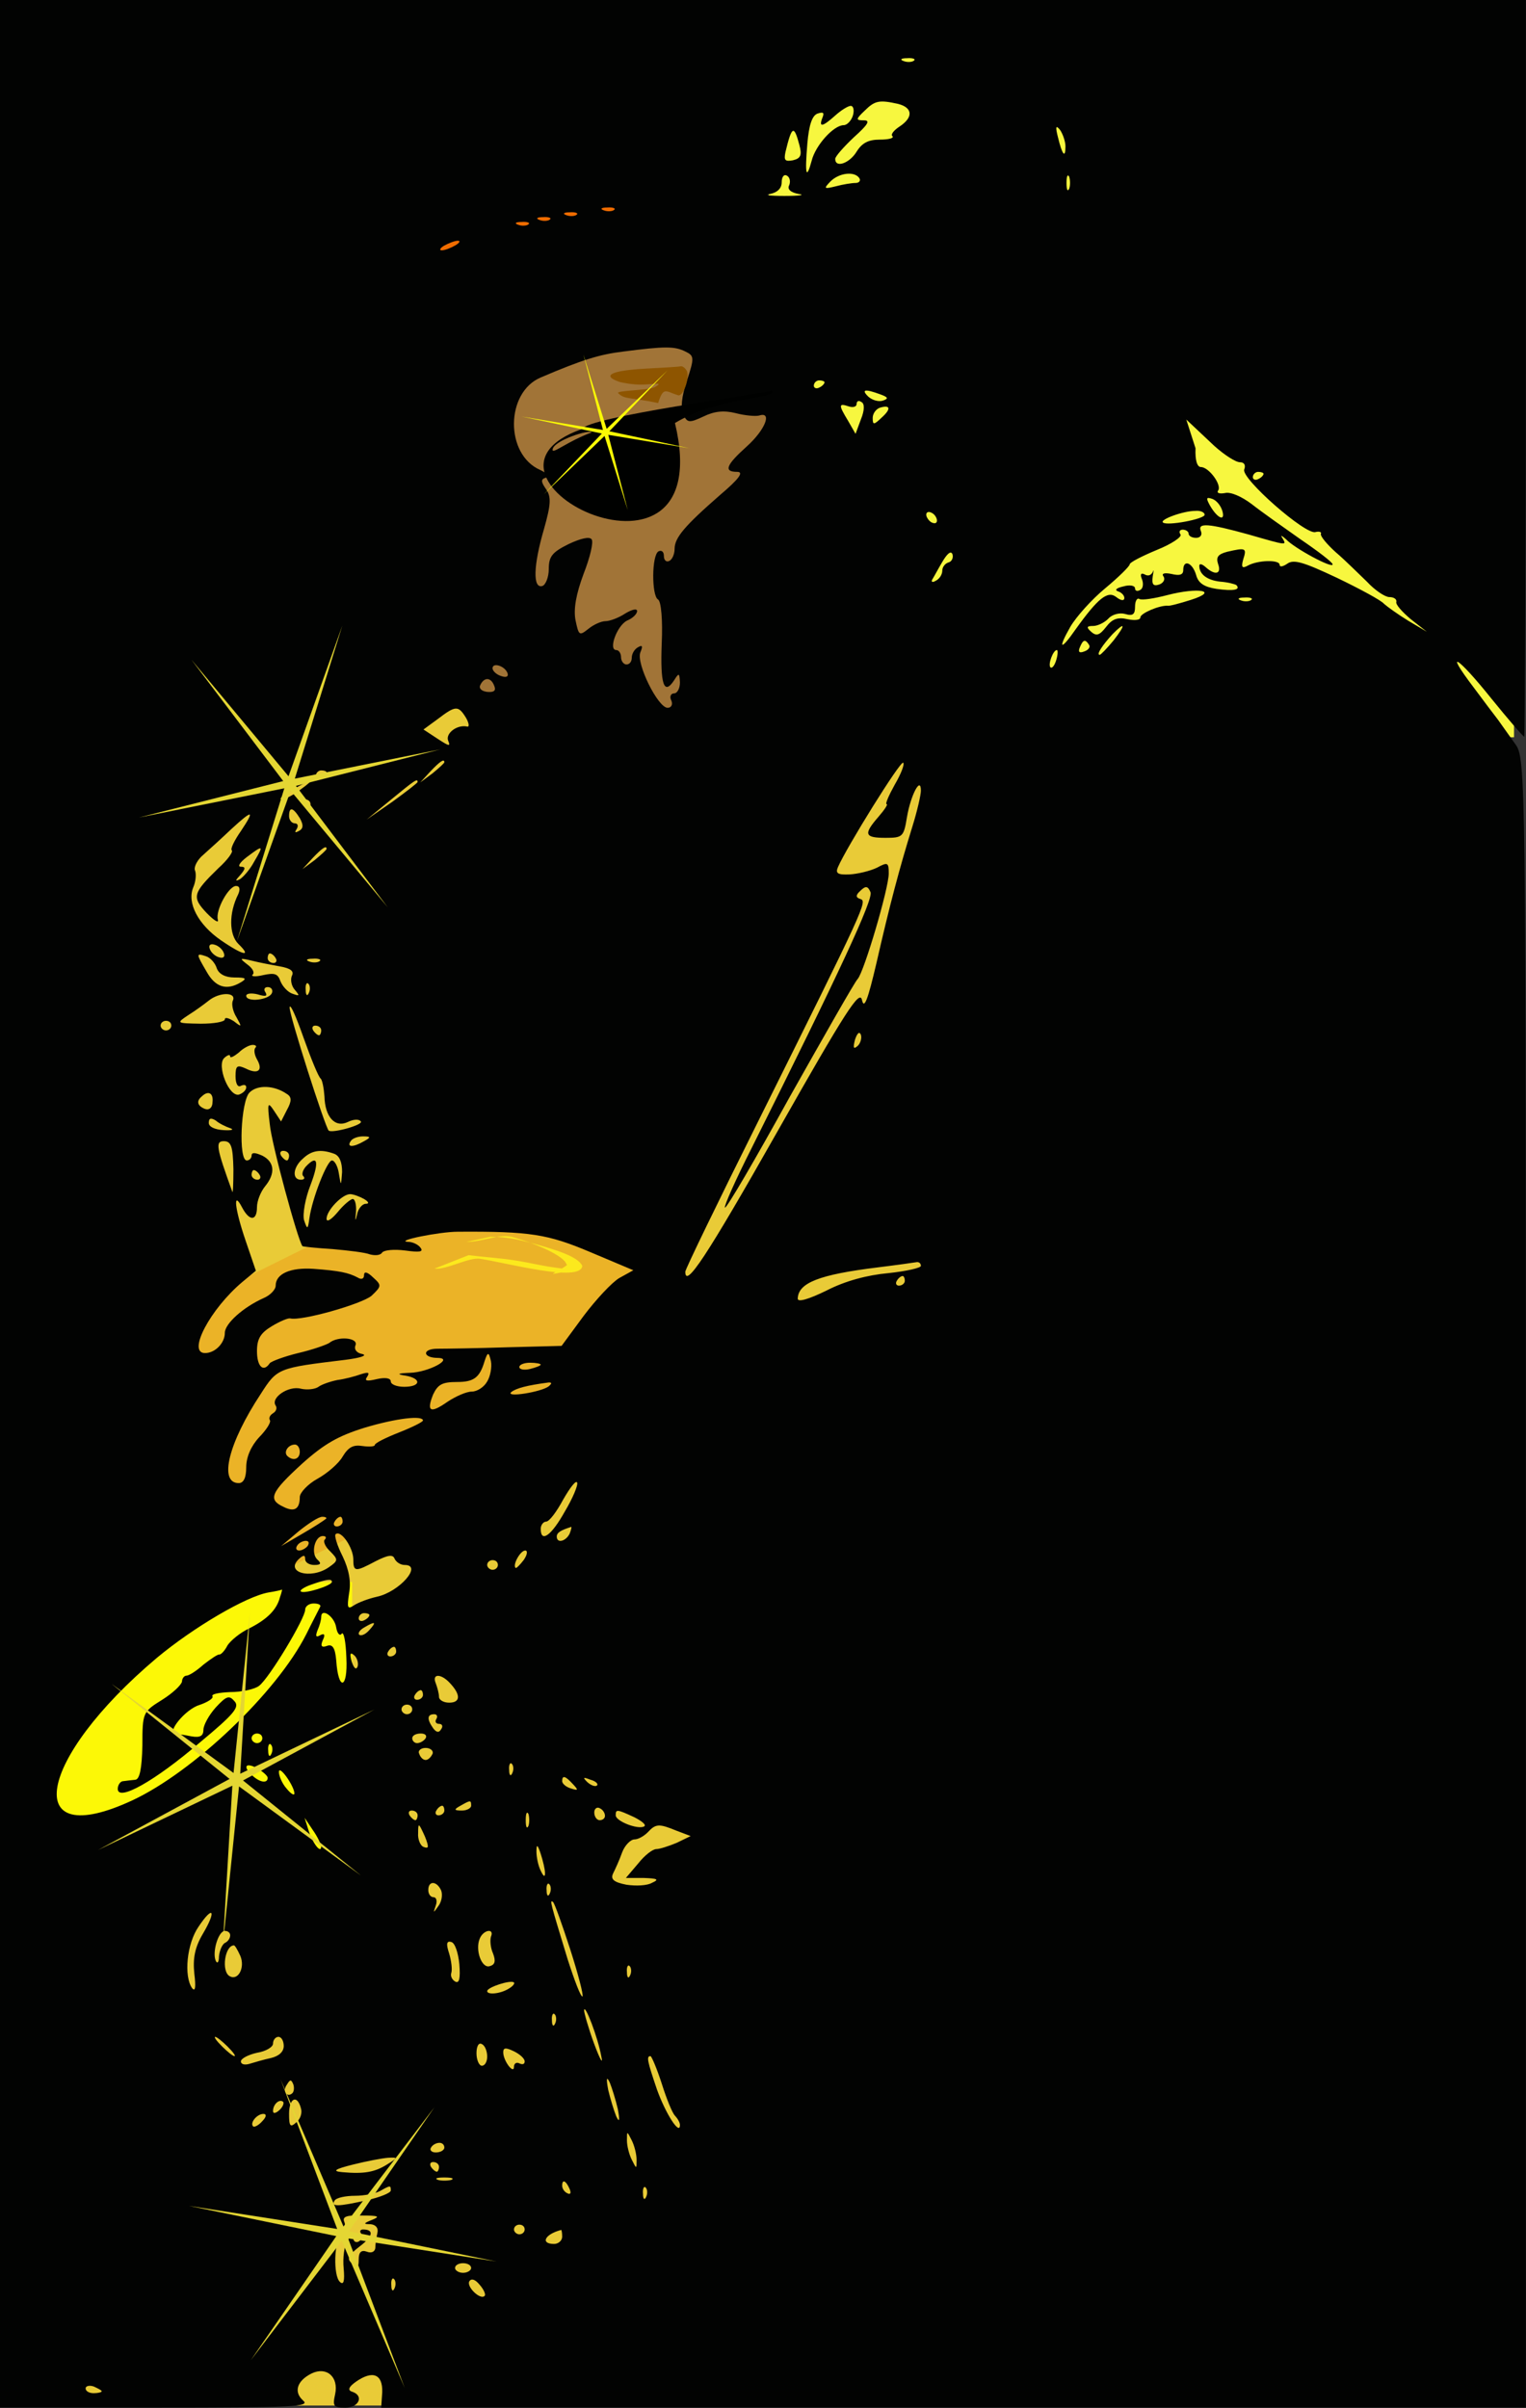
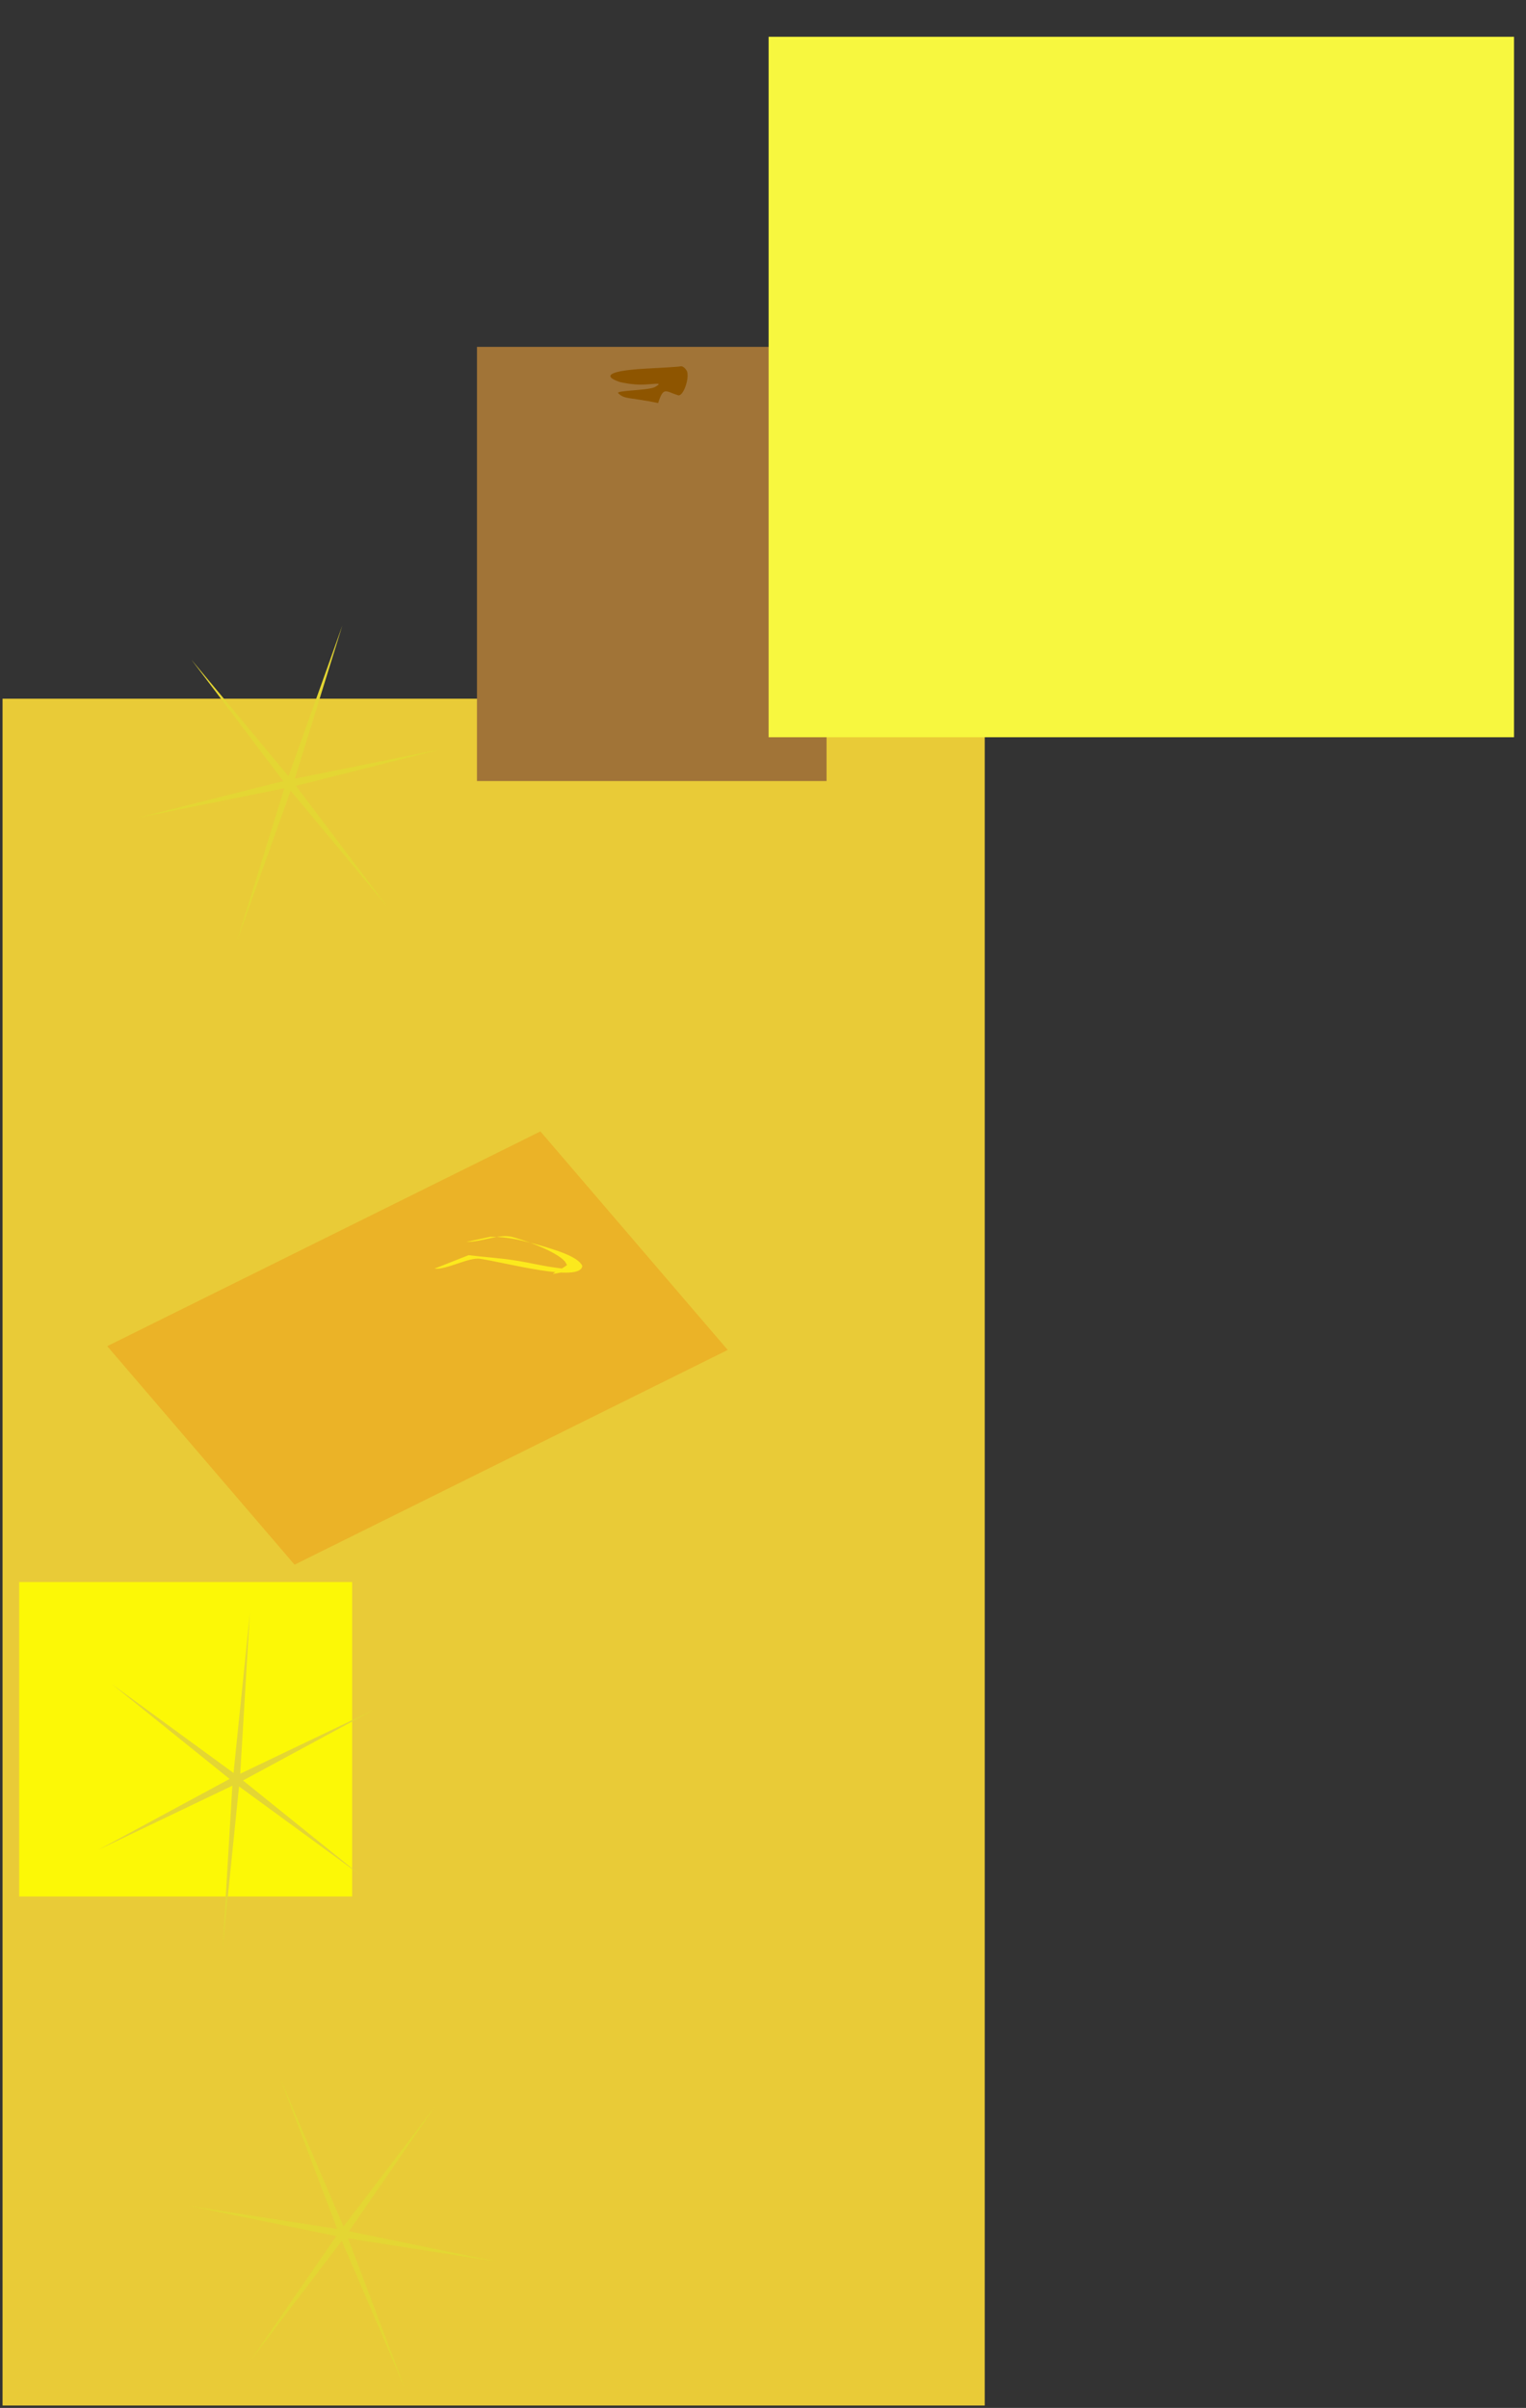
<svg xmlns="http://www.w3.org/2000/svg" xmlns:ns1="http://sodipodi.sourceforge.net/DTD/sodipodi-0.dtd" xmlns:ns2="http://www.inkscape.org/namespaces/inkscape" id="svg1717" ns1:docname="emeza_Jazz.svg" ns2:export-ydpi="72.000000" ns2:export-filename="/art/jazz.png" viewBox="0 0 626.82 988.83" ns1:version="0.32" ns2:export-xdpi="72.000000" version="1.0" ns2:output_extension="org.inkscape.output.svg.inkscape" ns2:version="0.46" ns1:docbase="/art">
  <rect x="0" y="0" width="626.82" height="988.83" fill="#333333" stroke="none" />
  <ns1:namedview id="base" bordercolor="#666666" ns2:pageshadow="2" ns2:window-width="817" pagecolor="#ffffff" ns2:zoom="0.51177212" ns2:window-x="115" showgrid="false" borderopacity="1.0" ns2:current-layer="layer1" ns2:cx="346.25993" ns2:cy="547.63506" ns2:window-y="49" ns2:window-height="763" ns2:pageopacity="0.0" />
  <g id="layer1" ns2:label="Layer 1" ns2:groupmode="layer" transform="matrix(1.816 0 0 1.605 -456.24 -183.64)">
    <rect id="rect1732" style="fill:#e9cb37" height="436.71" width="222.16" y="293.19" x="251.81" />
    <rect id="rect1729" style="fill:#a17437" height="111.09" width="79.073" y="203.17" x="359.12" />
    <rect id="rect1730" style="fill:#ebb327" transform="matrix(.872 -.489 .604 .797 0 0)" height="70.15" width="112.36" y="540.05" x="-58.144" />
    <rect id="rect1731" style="fill:#fcf806" height="80.446" width="75.308" y="519.21" x="255.57" />
    <rect id="rect1751" style="fill-rule:evenodd;fill:#f7f73f" height="179.22" width="168.6" y="123.83" x="425.09" />
-     <rect id="rect2396" style="stroke-linejoin:round;fill-rule:evenodd;stroke:#b45d00;stroke-width:.236;fill:#f06c00" height="65.123" width="101.67" y="132.94" x="311.43" />
-     <path id="path5" d="m251.22 422.43v308.02h35.25c31.61 0 35-0.25 33.3-1.85-2.18-2.22-1.33-5.05 1.94-6.9 3.39-1.85 6.17 0.87 5.33 5.3-0.61 3.08-0.37 3.45 2.3 3.45 3.15 0 4.24-3.08 1.57-4.07-1.09-0.36-0.85-1.23 0.85-2.58 3.75-2.96 6.06-1.97 5.93 2.71l-0.24 3.94h129.46 129.47v-211.06c0-208.22 0-210.93-2.43-214.63-1.33-2.09-3.02-4.8-3.87-6.16-0.85-1.23-3.39-5.05-5.57-8.37-6.78-10.11-3.51-7.77 3.99 2.83 3.88 5.42 7.27 9.86 7.51 9.86 0.12 0 0.37-42.39 0.37-94.26v-94.25h-172.58-172.58v308.02zm206.73-292.5c-0.36 0.37-1.45 0.49-2.3 0.12-0.97-0.37-0.6-0.74 0.73-0.74 1.33-0.12 2.06 0.25 1.57 0.62zm-3.51 11.09c3.27 0.98 3.39 3.45 0.24 5.79-1.33 0.99-2.06 2.09-1.57 2.46 0.36 0.5-0.85 0.87-2.91 0.87-2.54 0-3.99 0.86-5.21 3.08-1.57 2.95-4.84 4.31-4.84 1.85 0-0.62 1.94-3.09 4.24-5.55 3.15-3.2 3.75-4.31 2.3-4.31-1.94 0-1.94-0.25 0.12-2.47 2.3-2.58 3.27-2.83 7.63-1.72zm-10.29 2.96c-0.37 1.35-1.34 2.46-2.06 2.46-2.3 0-6.42 5.18-7.27 9.12-1.21 5.05-1.57 3.57-0.97-4.44 0.37-4.8 1.09-7.14 2.3-7.64 1.34-0.49 1.58-0.24 1.09 1.11-0.84 2.47 0 2.34 2.91-0.61 1.33-1.36 2.91-2.47 3.51-2.47 0.61 0 0.85 1.11 0.49 2.47zm48.08 7.88c0 3.21-0.73 2.22-1.7-2.34-0.61-2.71-0.48-3.2 0.48-1.85 0.61 0.99 1.22 2.96 1.22 4.19zm-60.19-0.37c0.6 2.59 0.36 3.45-1.46 3.94-1.81 0.37-2.06 0-1.69-2.09 1.45-6.78 1.93-7.02 3.15-1.85zm-2.31 10.35c-0.48 0.99 0.37 1.85 2.18 2.22 1.58 0.25 0.13 0.49-3.27 0.49-3.26 0-4.84-0.24-3.26-0.49 1.69-0.37 2.66-1.48 2.66-2.96 0-1.35 0.48-2.22 1.21-1.72 0.61 0.37 0.85 1.48 0.48 2.46zm15.87-1.85c0.36 0.62 0 1.24-0.85 1.24s-2.9 0.37-4.48 0.86c-2.66 0.74-2.78 0.61-1.21-1.23 1.94-2.22 5.45-2.71 6.54-0.87zm47.47 2.71c-0.36 0.87-0.6 0.25-0.6-1.47 0-1.73 0.24-2.35 0.6-1.61 0.25 0.87 0.25 2.34 0 3.08zm-102.94 5.43c-0.36 0.36-1.45 0.49-2.3 0.12-0.97-0.37-0.6-0.74 0.73-0.74 1.33-0.12 2.06 0.25 1.57 0.62zm-8.47 1.23c-0.37 0.37-1.46 0.49-2.31 0.12-0.96-0.37-0.6-0.74 0.73-0.74 1.33-0.12 2.06 0.25 1.58 0.62zm-6.06 1.23c-0.36 0.37-1.45 0.49-2.3 0.12-0.97-0.37-0.61-0.74 0.73-0.74 1.33-0.12 2.05 0.25 1.57 0.62zm-4.84 1.23c-0.37 0.37-1.46 0.49-2.3 0.12-0.97-0.36-0.61-0.73 0.72-0.73 1.33-0.13 2.06 0.24 1.58 0.61zm-16.6 5.42c-0.96 0.62-2.3 1.23-3.02 1.23-0.61 0-0.37-0.61 0.6-1.23 0.97-0.61 2.42-1.23 3.03-1.23 0.73 0 0.36 0.62-0.61 1.23zm52.08 27.11c2.06 1.11 2.06 1.6 0.36 7.51-1.21 3.95-1.45 7.15-0.84 8.63 0.96 2.09 1.33 2.22 4.6 0.49 2.42-1.35 4.6-1.6 7.26-0.86 2.06 0.62 4.49 0.86 5.33 0.62 3.03-1.11 1.34 3.69-2.78 7.88-4.73 4.81-5.33 6.53-2.18 6.53 1.57 0 0.36 1.85-3.88 5.91-8.11 8.01-10.29 10.97-10.29 13.8 0 1.24-0.49 2.71-1.21 3.08-0.61 0.37-1.21-0.12-1.21-1.23s-0.49-1.6-1.21-1.23c-1.58 0.99-1.58 11.34-0.13 12.32 0.73 0.37 1.09 5.42 0.85 11.21-0.36 10.48 0.49 13.43 2.79 9.49 1.09-1.97 1.21-1.97 1.33 0.49 0 1.6-0.61 2.84-1.33 2.84-0.73 0-1.09 0.86-0.61 1.85 0.36 0.98 0 1.84-0.85 1.84-2.18 0-7.14-11.33-6.17-14.17 0.6-1.6 0.48-1.97-0.49-1.35-0.84 0.49-1.45 1.72-1.45 2.71s-0.48 1.72-1.21 1.72c-0.61 0-1.21-0.86-1.21-1.84 0-0.99-0.49-1.85-1.09-1.85-1.82 0 0.12-6.16 2.42-7.52 1.33-0.61 2.3-1.72 2.3-2.46s-1.21-0.37-2.66 0.61c-1.46 1.11-3.52 1.98-4.48 1.98-0.97 0-2.67 0.86-3.88 1.97-2.06 1.85-2.18 1.72-2.91-2.22-0.48-2.83 0.12-6.65 1.82-11.83 1.45-4.19 2.3-8.13 1.82-8.87-0.49-0.74-2.43-0.25-5.21 1.23-3.76 2.1-4.48 3.21-4.48 6.41 0 2.09-0.73 4.06-1.45 4.31-2.18 0.74-2.06-5.17 0.36-14.54 1.57-6.28 1.69-8.25 0.48-10.22s-1.21-2.59 0-2.96c0.85-0.37 0.25-1.11-1.33-1.97-7.99-3.94-7.87-19.84 0.12-23.66 9.45-4.56 13.32-5.91 18.77-6.65 9.33-1.36 11.51-1.36 13.93 0zm31.49 7.88c0 0.37-0.49 0.99-1.21 1.36-0.61 0.37-1.21 0.12-1.21-0.49 0-0.74 0.6-1.36 1.21-1.36 0.72 0 1.21 0.25 1.21 0.49zm12.59 3.08c1.82 0.74 1.94 1.11 0.61 1.61-0.97 0.37-2.42-0.13-3.27-0.99-1.7-1.85-0.85-2.09 2.66-0.62zm-4.36 6.41l-1.21 3.7-1.69-3.33c-2.18-4.07-2.18-4.56 0.12-3.7 0.97 0.37 1.81 0.13 1.81-0.61s0.49-0.99 1.09-0.49c0.73 0.37 0.73 2.09-0.12 4.43zm4.73-0.49c-1.82 1.97-2.06 1.97-2.06 0.12 0-1.11 0.72-2.22 1.57-2.59 2.42-0.86 2.67 0.25 0.49 2.47zm81.02 11.46c0.96 0 1.33 0.74 0.96 1.84-0.84 2.22 13.93 16.88 16.11 16.02 0.85-0.24 1.46 0 1.21 0.49-0.12 0.62 1.46 2.72 3.39 4.69 2.06 1.97 5.09 5.42 7.03 7.51 1.81 2.22 4.12 3.95 5.08 3.95 0.97 0 1.7 0.49 1.58 1.23-0.24 0.61 1.33 2.58 3.27 4.43l3.63 3.21-4.24-2.84c-2.3-1.6-4.72-3.57-5.45-4.31-0.6-0.86-5.45-3.82-10.65-6.65-7.63-4.07-9.81-4.81-11.27-3.58-0.97 0.74-1.69 0.87-1.69 0.25 0-1.36-4.97-1.23-7.27 0.25-1.21 0.74-1.45 0.37-0.97-1.61 0.85-2.95 0.61-3.08-3.63-1.97-2.06 0.62-2.54 1.36-2.06 3.08 0.85 2.59-0.6 3.08-2.78 0.87-0.85-0.87-1.46-0.99-1.46-0.37 0 2.21 1.82 3.69 4.72 4.06 1.7 0.13 3.27 0.62 3.64 0.86 1.09 1.24-0.61 1.61-4.48 0.99-2.79-0.49-4.12-1.48-4.6-3.57-0.85-3.21-2.91-4.07-2.91-1.23 0 1.23-0.85 1.47-2.67 0.98-1.57-0.37-2.3-0.12-1.81 0.62 0.48 0.74 0 1.72-0.97 2.09-1.33 0.49-1.7 0-1.45-2.09 0.24-1.48 0.24-1.97 0-1.11-0.37 0.86-1.09 1.11-1.82 0.61-0.85-0.49-1.09 0-0.61 1.24 0.37 1.11 0.25 2.34-0.36 2.71-0.73 0.49-1.21 0.24-1.21-0.37 0-0.74-1.21-0.99-2.67-0.5-1.45 0.37-2.05 0.87-1.21 1.24 0.73 0.24 1.46 0.98 1.46 1.72s-0.73 0.74-1.82-0.24c-1.94-1.73-4.12 0.24-9.2 8.25-3.39 5.54-4.12 5.17-1.21-0.62 1.33-2.58 4.84-7.02 7.87-9.85 3.02-2.84 5.57-5.67 5.57-6.16 0-0.5 2.78-2.1 6.17-3.7 3.27-1.48 5.7-3.33 5.33-3.94-0.48-0.74-0.12-1.23 0.49-1.23 0.72 0 1.33 0.49 1.33 0.98 0 0.62 0.73 1.11 1.7 1.11 0.96 0 1.45-0.74 1.09-1.72-0.85-2.22 1.69-1.98 10.77 0.86 9.09 2.96 8.6 2.83 7.63 0.86-0.48-0.74-0.12-0.62 0.85 0.37 1.94 2.34 10.66 7.64 10.54 6.41 0-0.5-3.27-3.33-7.27-6.41-3.87-3.08-8.96-7.15-11.02-8.99-2.3-1.98-4.84-3.21-6.06-2.84-1.21 0.25-1.93 0-1.57-0.61 0.97-1.36-2.06-6.04-3.87-6.04-0.85 0-1.34-1.73-1.22-4.81l-2.09-7.35 6.33 6.74c2.3 2.34 4.85 4.19 5.82 4.19zm5.32 2.95c0 0.37-0.48 0.99-1.21 1.36-0.6 0.37-1.21 0.12-1.21-0.49 0-0.74 0.61-1.36 1.21-1.36 0.73 0 1.21 0.25 1.21 0.49zm-9.32 9.49c0.73 2.83-1.09 1.97-2.79-1.35-0.96-1.98-0.84-2.22 0.49-1.73 0.97 0.37 1.94 1.73 2.3 3.08zm-64.55 2.46c0 0.74-0.48 0.87-1.21 0.5-0.61-0.37-1.21-1.36-1.21-1.97 0-0.74 0.6-0.87 1.21-0.5 0.73 0.37 1.21 1.36 1.21 1.97zm60.55-1.47c0 1.11-8.6 2.95-9.44 1.97-0.73-0.74 4.6-2.96 7.38-2.96 1.09-0.12 2.06 0.37 2.06 0.99zm-57.89 12.19c-0.84 0.25-1.45 1.24-1.45 2.1 0 0.98-0.6 2.09-1.45 2.59-0.73 0.49-1.09 0.37-0.85-0.25 0.36-0.62 1.33-2.71 2.3-4.56 1.09-2.09 1.94-2.96 2.3-1.97 0.24 0.86-0.12 1.85-0.85 2.09zm54.74 9.61c-2.42 0.87-4.84 1.61-5.2 1.48-1.94-0.12-6.18 1.97-6.18 2.96 0 0.74-1.33 0.86-2.91 0.49-2.3-0.61-3.51 0-4.84 1.97-1.45 2.1-2.18 2.47-3.39 1.24-1.09-1.11-1.09-1.48 0.48-1.48 0.97 0 2.55-0.86 3.39-1.85 0.85-1.11 2.55-1.6 3.76-1.23 1.81 0.61 2.3 0.12 2.3-1.85 0-1.48 0.48-2.34 0.97-1.97 0.6 0.37 3.39-0.13 6.3-0.99 7.14-2.09 11.86-1.11 5.32 1.23zm13.69 0c-0.36 0.37-1.45 0.5-2.3 0.13-0.97-0.37-0.61-0.74 0.72-0.74 1.34-0.12 2.06 0.24 1.58 0.61zm-31.13 10.35c-1.45 1.98-2.9 3.7-3.14 3.7-0.85 0 0.6-2.46 2.9-5.3 2.91-3.32 3.03-2.46 0.24 1.6zm-5.57 1.11c0.37 0.62-0.12 1.36-1.09 1.73-1.09 0.49-1.45 0.12-0.96-1.11 0.72-1.97 1.21-2.1 2.05-0.62zm-7.38 3.82c-0.37 1.48-0.97 2.34-1.34 1.97-0.6-0.74 0.61-4.43 1.46-4.43 0.24 0 0.24 1.11-0.12 2.46zm-124.14 3.45c0.25 0.86-0.24 1.23-1.45 0.74-1.09-0.37-1.94-1.35-1.94-1.97 0-1.6 2.79-0.62 3.39 1.23zm-3.02 3.21c0.48 1.23 0 1.72-1.46 1.6-1.33-0.13-2.06-0.87-1.69-1.73 0.84-2.09 2.42-2.09 3.15 0.13zm-6.42 8.13c0.72 1.35 0.84 2.46 0.36 2.34-2.3-0.62-4.97 1.72-4.36 3.57 0.61 1.6 0.24 1.48-2.42-0.49l-3.15-2.34 3.27-2.71c4-3.45 4.6-3.45 6.3-0.37zm-4.85 11.46c0 0.24-1.21 1.47-2.66 2.83l-2.79 2.34 2.3-2.83c2.18-2.59 3.15-3.33 3.15-2.34zm101.85 5.79c-1.33 2.71-2.18 4.93-1.81 4.93 0.36 0-0.49 1.47-1.82 3.2-3.51 4.56-3.15 5.42 1.57 5.42 3.88 0 4.12-0.25 4.85-5.3 0.85-5.67 3.15-10.59 3.15-6.77 0 1.1-0.85 5.29-1.94 9.24-2.91 10.59-5.21 20.45-8.11 34.86-1.94 9.37-2.79 11.96-3.27 9.49-0.49-2.83-3.64 2.71-19.14 33.64-16.23 32.4-20.83 40.16-20.83 35.85 0-0.62 7.39-17.86 16.47-38.44 24.34-55.32 24.71-56.31 23.13-56.92-1.09-0.37-1.09-0.99 0-2.1 1.21-1.35 1.7-1.23 2.3 0.37 0.61 1.85-6.9 20.21-26.88 65.43-3.64 8.13-6.3 14.9-6.06 15.27 0.37 0.25 6.91-12.44 14.66-28.33 7.87-15.77 14.65-29.33 15.38-30.19 1.45-1.85 7.02-23.16 7.02-26.98 0-2.84-0.24-2.96-2.66-1.48-1.58 0.86-4.36 1.6-6.18 1.72-2.66 0.13-3.27-0.24-2.66-1.84 1.93-5.06 14.16-27.36 14.77-26.74 0.36 0.37-0.48 2.83-1.94 5.67zm-128.49-3.21c0 0.37-0.48 0.99-1.21 1.36-0.61 0.37-1.21 0.12-1.21-0.49 0-0.74 0.6-1.36 1.21-1.36 0.73 0 1.21 0.25 1.21 0.49zm-5.93 4.44c-1.58 1.35-3.4 2.46-4.24 2.46-0.73 0 0.36-1.11 2.3-2.34 4.72-3.08 5.57-3.08 1.94-0.12zm26.52-1.97c0 0.24-2.55 2.46-5.69 5.05l-5.82 4.56 5.45-5.05c5.45-5.06 6.06-5.55 6.06-4.56zm-24.22 5.67c0 0.61-0.25 1.23-0.49 1.23-0.36 0-0.97-0.62-1.33-1.23-0.36-0.74-0.12-1.24 0.48-1.24 0.73 0 1.34 0.5 1.34 1.24zm-2.43 3.57c0.85 1.72 0.85 2.71-0.24 3.32-0.85 0.5-0.97 0.37-0.48-0.49 0.48-0.86 0.24-1.48-0.37-1.48-0.72 0-1.33-0.86-1.33-1.84 0-2.47 0.85-2.35 2.42 0.49zm-13.32 3.32c-1.45 2.35-2.42 4.56-2.06 4.93 0.37 0.37-0.97 2.47-3.02 4.56-5.82 6.41-6.06 7.39-2.67 11.46 1.7 1.97 2.79 2.71 2.54 1.73-0.6-2.35 2.43-8.63 4.12-8.63 0.85 0 0.97 0.86 0.49 2.1-2.18 4.92-2.06 10.34 0 12.69 3.15 3.45 1.21 3.08-3.88-0.87-5.21-4.06-7.75-9.61-6.3-13.55 0.61-1.6 0.73-3.57 0.37-4.44-0.24-0.86 0.6-2.71 1.94-3.94 1.33-1.35 4.23-4.31 6.29-6.53 4.85-5.05 5.45-5.05 2.18 0.49zm3.03 7.77c-0.97 2.09-2.54 4.06-3.27 4.56-1.09 0.61-1.09 0.37 0.12-1.11 1.21-1.6 1.21-2.1 0.12-2.1-0.85 0-0.24-1.11 1.33-2.46 3.76-3.21 3.88-3.08 1.7 1.11zm16.35-3.21c0 0.25-1.21 1.48-2.66 2.84l-2.79 2.34 2.3-2.84c2.18-2.58 3.15-3.32 3.15-2.34zm-23.25 26.62c0.36 0.98-0.12 1.48-1.09 1.11-0.85-0.25-1.82-1.24-2.06-2.1-0.36-0.98 0.12-1.48 1.09-1.11 0.85 0.25 1.81 1.23 2.06 2.1zm-1.58 3.94c0.49 1.48 1.94 2.34 4 2.34 2.54 0 2.91 0.25 1.45 1.23-3.27 2.22-5.81 1.23-7.75-2.71-2.42-4.68-2.42-4.8-0.12-3.94 0.97 0.37 2.06 1.72 2.42 3.08zm13.32-2.59c0.37 0.62 0.13 1.23-0.48 1.23-0.73 0-1.33-0.61-1.33-1.23 0-0.74 0.24-1.23 0.48-1.23 0.37 0 0.97 0.49 1.33 1.23zm0.97 2.1c2.43 0.49 3.27 1.23 2.67 2.46-0.37 1.11 0 2.71 0.72 3.57 1.09 1.48 1.09 1.61-0.48 0.99-1.09-0.37-2.3-1.85-2.79-3.2-0.6-1.98-1.33-2.22-3.87-1.61-1.82 0.5-2.91 0.37-2.42-0.12 0.48-0.49 0-1.6-1.21-2.59-1.82-1.6-1.82-1.72 0.96-0.98 1.7 0.49 4.61 1.11 6.42 1.48zm8.97-1.36c-0.37 0.37-1.46 0.49-2.31 0.12-0.96-0.37-0.6-0.73 0.73-0.73 1.33-0.13 2.06 0.24 1.58 0.61zm-2.43 8.13c-0.36 0.99-0.72 0.62-0.72-0.74-0.12-1.35 0.24-2.09 0.6-1.6 0.37 0.37 0.49 1.48 0.12 2.34zm-8.35 0c-0.61 1.85-5.82 2.47-5.82 0.74 0-0.61 1.21-0.74 2.55-0.37 1.81 0.62 2.3 0.5 1.81-0.49-0.48-0.74-0.24-1.36 0.49-1.36 0.85 0 1.21 0.74 0.97 1.48zm-8.84 1.97c-0.37 0.87 0 2.84 0.84 4.32 1.21 2.46 1.21 2.58-0.6 0.98-1.21-0.86-2.06-1.11-2.06-0.49s-2.42 1.11-5.45 1.11c-5.57-0.12-5.57-0.12-2.79-2.22 1.58-1.11 3.64-2.83 4.61-3.7 2.42-2.21 6.29-2.21 5.45 0zm19.86 19.96c0.36 0.37 0.72 2.47 0.85 4.56 0.12 5.3 2.42 8.13 5.32 6.53 1.34-0.74 2.55-0.74 2.91-0.12 0.61 0.86-6.42 3.08-7.27 2.34-0.84-0.98-8.96-29.69-8.84-31.54 0.12-1.11 1.46 2.34 3.15 7.76 1.7 5.42 3.39 10.1 3.88 10.47zm-33.79-13.55c0 0.62-0.49 1.23-1.21 1.23-0.61 0-1.21-0.61-1.21-1.23 0-0.74 0.6-1.23 1.21-1.23 0.72 0 1.21 0.49 1.21 1.23zm33.91 1.23c0 0.62-0.24 1.24-0.49 1.24-0.36 0-0.96-0.62-1.33-1.24-0.36-0.74-0.12-1.23 0.49-1.23 0.72 0 1.33 0.49 1.33 1.23zm121.35 3.95c-0.97 0.98-1.09 0.49-0.61-1.61 0.49-1.6 0.97-2.21 1.33-1.23 0.25 0.86-0.12 2.22-0.72 2.84zm-136.25 0.49c-0.36 0.49-0.24 1.72 0.37 2.96 1.45 2.83 0.24 3.94-2.55 2.34-1.94-0.99-2.3-0.74-2.3 1.97 0 1.85 0.49 2.96 1.21 2.46 0.73-0.37 1.21-0.24 1.21 0.37 0 0.74-0.72 1.48-1.57 1.85-2.3 0.86-5.21-7.52-3.39-9.36 0.72-0.74 1.33-0.99 1.33-0.37 0 0.49 0.85 0 1.94-0.99 0.97-1.11 2.42-1.97 3.15-1.97 0.72 0 0.97 0.37 0.6 0.74zm7.15 11.83c1.09 0.74 1.09 1.84 0 4.06l-1.33 2.96-1.58-2.71c-1.45-2.47-1.57-2.1-0.97 3.45 0.37 4.8 6.3 29.57 7.39 31.17 0.12 0.12 3.15 0.49 6.78 0.74 3.63 0.37 7.39 0.86 8.48 1.36 1.21 0.36 2.42 0.24 2.78-0.5 0.49-0.61 2.67-0.86 5.21-0.49 3.15 0.49 4.12 0.37 3.51-0.62-0.48-0.86-1.81-1.6-2.9-1.6-3.15-0.24 7.14-2.59 11.26-2.59 16.35-0.12 20.35 0.62 29.91 5.18l9.81 4.68-3.15 1.97c-1.69 1.11-5.32 5.55-8.11 9.74l-4.97 7.64-12.35 0.36c-6.78 0.25-13.93 0.37-15.74 0.37-3.51 0-3.39 2.35 0.12 2.35 3.75 0.12-2.18 3.69-6.3 3.81-2.9 0.13-3.15 0.37-0.97 0.74 3.64 0.74 3.39 2.84-0.36 2.84-1.7 0-3.03-0.62-3.03-1.36 0-0.86-1.21-1.11-3.15-0.61-2.3 0.61-2.9 0.49-2.18-0.62 0.61-1.11 0.25-1.23-1.45-0.62-1.21 0.5-3.63 1.24-5.33 1.48-1.57 0.37-3.51 1.11-4.24 1.73-0.72 0.61-2.54 0.86-3.99 0.49-2.79-0.86-6.91 2.34-5.7 4.31 0.37 0.62 0.13 1.48-0.6 1.97-0.73 0.5-0.97 1.24-0.73 1.73 0.37 0.49-0.72 2.46-2.42 4.43-1.82 2.22-2.91 5.06-2.91 7.64 0 2.71-0.6 4.07-1.69 4.07-4.6 0-2.3-10.35 4.96-22.79 3.76-6.66 3.88-6.66 19.14-8.75 3.39-0.49 5.08-1.11 3.87-1.48-1.33-0.25-1.93-1.23-1.57-2.22 0.73-1.97-4-2.46-5.94-0.61-0.72 0.49-3.75 1.72-7.02 2.58-3.15 0.87-6.05 2.1-6.42 2.59-1.45 2.46-2.9 0.86-2.9-3.08 0-3.2 0.84-4.68 3.39-6.41 1.81-1.23 3.63-2.09 4.11-1.97 2.55 0.74 16.23-3.69 18.41-5.79 2.3-2.46 2.3-2.71 0.37-4.68-1.34-1.48-2.06-1.6-2.06-0.62 0 0.99-0.61 1.24-1.46 0.62-2.06-1.23-4.11-1.73-10.05-2.22-5.08-0.37-8.48 1.23-8.48 4.31 0 0.99-1.21 2.47-2.78 3.21-4.6 2.34-8.72 6.53-8.72 8.87 0 2.59-2.18 5.17-4.48 5.17-4.12 0 1.21-11.33 8.48-18.23l3.02-2.84-2.3-7.63c-2.54-8.38-2.9-13.06-0.85-8.63 1.7 3.7 3.4 3.57 3.4 0 0-1.6 0.84-3.94 1.81-5.3 2.42-3.32 2.18-6.28-0.6-7.88-1.7-0.86-2.43-0.86-2.43 0 0 0.61-0.48 1.23-1.09 1.23-1.93 0-1.33-15.16 0.61-17.37 1.82-2.1 5.69-1.85 8.48 0.37zm-16.84 2.09c0 1.36-0.72 2.1-1.69 1.73-1.7-0.74-2.06-1.98-0.73-3.21 1.46-1.6 2.67-0.86 2.42 1.48zm4 6.65c0.97 0.37 0.36 0.62-1.45 0.5-2.06-0.13-3.39-0.86-3.39-1.85 0-1.23 0.48-1.36 1.57-0.62 0.73 0.74 2.3 1.61 3.27 1.97zm30.28 3.33c-2.43 1.6-4 1.6-3.03 0 0.36-0.74 1.69-1.23 2.78-1.23 1.82 0 1.82 0.25 0.25 1.23zm-29.55 7.15c0 3.82-0.12 6.4-0.25 5.79-3.63-11.34-3.87-12.94-1.93-12.94 1.69 0 2.06 1.36 2.18 7.15zm12.59-3.45c0 0.61-0.24 1.23-0.48 1.23-0.37 0-0.97-0.62-1.33-1.23-0.37-0.74-0.13-1.23 0.48-1.23 0.73 0 1.33 0.49 1.33 1.23zm10.17-0.5c1.22 0.5 1.82 2.1 1.82 4.69-0.24 3.69-0.24 3.69-0.73 0.37-0.24-1.85-0.96-3.33-1.57-3.33-1.09 0-4.48 9.73-5.09 14.78-0.36 2.96-0.48 2.96-1.21 0.5-0.36-1.48 0.25-5.55 1.46-9 2.06-6.16 1.57-7.88-1.09-4.68-0.73 0.99-0.97 2.1-0.49 2.47 0.37 0.49 0.12 0.86-0.6 0.86-2.06 0-1.82-3.21 0.48-5.42 1.94-2.1 4-2.47 7.02-1.24zm-16.83 5.43c0.36 0.61 0.12 1.23-0.48 1.23-0.73 0-1.34-0.62-1.34-1.23 0-0.74 0.25-1.24 0.49-1.24 0.36 0 0.97 0.5 1.33 1.24zm23.62 6.16c1.09 0.74 1.21 1.23 0.36 1.23-0.73 0-1.7 1.23-1.94 2.71-0.36 1.97-0.48 1.72-0.24-0.62 0.12-1.85-0.24-3.32-0.73-3.32-0.48 0-2.06 1.47-3.39 3.32-1.45 1.97-2.54 2.71-2.54 1.73 0-2.1 3.51-6.29 5.33-6.29 0.72 0 2.18 0.62 3.15 1.24zm125.95 17.12c0 0.5-3.27 1.36-7.39 1.85-4.72 0.49-9.69 1.97-13.93 4.44-3.99 2.21-6.54 3.08-6.54 2.09 0.12-4.07 4.85-6.16 18.17-8.01 4.36-0.61 8.23-1.23 8.84-1.35 0.48 0 0.85 0.37 0.85 0.98zm-3.64 3.82c0 0.62-0.6 1.23-1.33 1.23-0.6 0-0.85-0.61-0.48-1.23 0.36-0.74 0.97-1.23 1.33-1.23 0.24 0 0.48 0.49 0.48 1.23zm-94.46 25.75c-0.73 1.48-2.3 2.59-3.51 2.59s-3.63 1.23-5.45 2.59c-3.88 3.08-4.84 2.58-3.27-1.85 1.09-2.59 2.06-3.2 5.45-3.2 3.75 0 5.09-1.11 6.18-5.3 0.72-2.47 0.96-2.47 1.45 0 0.24 1.48-0.12 3.82-0.85 5.17zm12.11-4.31c0 0.25-1.09 0.74-2.42 1.11s-2.42 0.12-2.42-0.49c0-0.62 1.09-1.11 2.42-1.11s2.42 0.24 2.42 0.49zm1.82 5.54c-1.7 1.48-9.93 2.96-8.48 1.48 1.09-0.98 3.51-1.72 8.48-2.46 0.72 0 0.72 0.25 0 0.98zm-28.46 8.75c0 0.37-2.42 1.73-5.45 3.08-3.03 1.36-5.45 2.71-5.45 3.21 0 0.37-1.21 0.49-2.79 0.24-2.06-0.37-3.15 0.25-4.48 2.71-0.85 1.73-3.51 4.32-5.69 5.67-2.18 1.36-4 3.57-4 4.68 0 3.08-1.21 3.95-3.75 2.47-3.51-1.85-2.79-3.7 4.24-10.97 5.09-5.17 8.23-7.14 14.17-9.24 7.26-2.46 13.2-3.2 13.2-1.85zm-27.86 8.01c0 1.85-1.45 2.47-2.78 1.11-0.97-0.99 0.12-2.96 1.69-2.96 0.61 0 1.09 0.87 1.09 1.85zm59.95 15.28c-3.03 6.16-5.45 8.13-5.45 4.43 0-0.98 0.61-1.84 1.21-1.84 0.73 0 2.42-2.59 3.88-5.67 1.57-3.08 2.9-5.05 3.15-4.31 0.24 0.61-0.97 3.94-2.79 7.39zm-54.01 1.85c-0.36 0.37-2.67 2.09-5.33 3.82l-4.84 3.2 3.99-3.82c2.18-1.97 4.48-3.7 5.33-3.7 0.73 0 1.09 0.25 0.85 0.5zm3.75 0.74c0 0.61-0.6 1.23-1.33 1.23-0.61 0-0.85-0.62-0.48-1.23 0.36-0.74 0.96-1.24 1.33-1.24 0.24 0 0.48 0.5 0.48 1.24zm51.35 3.08c-0.85 1.97-2.91 2.58-2.91 0.74 0-0.99 0.85-1.61 3.27-2.47 0.13-0.12 0 0.74-0.36 1.73zm-48.93 6.4c0 3.45 0.37 3.45 5.09 0.62 2.79-1.6 3.88-1.73 4.24-0.62 0.36 0.87 1.33 1.61 2.3 1.61 4.12 0-1.21 6.89-6.3 8.13-1.93 0.49-4.24 1.48-5.2 2.21-1.46 1.11-1.58 0.62-1.09-3.08 0.48-2.95 0-6.03-1.46-9.48-1.21-2.71-1.94-5.3-1.57-5.67 1.21-1.11 3.87 3.33 3.99 6.28zm-6.41-4.92c-0.49 0.36 0 1.84 1.21 3.08 1.81 2.09 1.81 2.34-0.37 4.06-4.11 3.2-10.05 1.23-6.66-2.22 0.97-0.98 1.34-0.98 1.34 0.13 0 0.86 0.96 1.48 2.05 1.48 1.46 0 1.7-0.37 0.73-1.36-1.57-1.6-0.6-6.04 1.21-6.04 0.73 0 0.85 0.37 0.49 0.87zm-3.88 1.6c-0.36 0.61-1.33 1.23-1.94 1.23-0.72 0-0.84-0.62-0.48-1.23 0.36-0.74 1.33-1.24 1.94-1.24 0.72 0 0.84 0.5 0.48 1.24zm48.81 3.69c-0.85 1.24-1.7 2.22-1.82 1.97-0.73-0.73 1.09-4.43 2.18-4.43 0.61 0 0.48 1.11-0.36 2.46zm-5.82 1.24c0 0.61-0.48 1.23-1.21 1.23-0.6 0-1.21-0.62-1.21-1.23 0-0.74 0.61-1.24 1.21-1.24 0.73 0 1.21 0.5 1.21 1.24zm-37.54 4.31c0 0.98-6.3 3.2-7.02 2.46-0.37-0.24 0.72-1.11 2.3-1.72 3.39-1.36 4.72-1.61 4.72-0.74zm-11.75 3.94c-0.72 3.2-2.9 5.67-7.02 8.01-2.06 1.11-4.12 3.08-4.85 4.31-0.6 1.36-1.45 2.34-1.81 2.34-0.37-0.12-1.94 1.11-3.63 2.59-1.58 1.6-3.27 2.83-3.88 2.83-0.48 0-0.97 0.74-0.97 1.48-0.12 0.86-2.06 2.96-4.48 4.68-4.36 3.08-4.48 3.21-4.48 11.71-0.12 5.91-0.61 8.62-1.58 8.75-0.84 0.12-2.05 0.24-2.78 0.37-0.61 0-1.21 0.98-1.21 1.97 0 3.32 8.35-1.97 18.53-11.83 7.87-7.39 9.08-9.12 7.87-10.6-1.21-1.6-1.82-1.35-4.24 1.6-1.57 1.98-2.78 4.56-2.78 5.67 0 1.6-0.73 2.1-2.67 1.73-1.57-0.37-3.15-0.62-3.63-0.62-2.18-0.24 2.18-6.28 5.33-7.39 1.93-0.74 3.27-1.73 3.02-2.22-0.36-0.61 1.46-0.98 4-1.11 2.66 0 5.57-0.74 6.54-1.6 2.3-1.97 10.42-17.25 10.42-19.47 0-0.86 0.84-1.6 1.93-1.6s1.7 0.37 1.46 0.86c-0.25 0.62-1.7 3.7-3.15 7.03-6.66 14.91-25.56 35.23-39.36 42.5-25.31 13.31-21.68-10.47 5.57-36.47 8.23-7.76 20.22-15.77 25.31-16.75 1.45-0.25 2.91-0.62 3.03-0.74 0 0-0.12 0.86-0.49 1.97zm12.72 7.76c0.24 1.6 0.85 2.22 1.21 1.6 0.48-0.74 0.97 1.98 1.09 6.16 0.36 8.01-1.82 8.63-2.3 0.62-0.24-3.2-0.85-4.19-2.06-3.7-1.21 0.5-1.57 0.13-0.97-1.47 0.61-1.36 0.37-1.85-0.6-1.24-0.97 0.62-1.09 0.25-0.61-1.23 0.49-1.23 0.85-2.71 0.85-3.45 0-2.46 3.03-0.12 3.39 2.71zm7.51-3.2c0 0.37-0.49 0.98-1.21 1.35-0.61 0.37-1.21 0.13-1.21-0.49 0-0.74 0.6-1.35 1.21-1.35 0.72 0 1.21 0.24 1.21 0.49zm0 3.82c-0.85 1.11-1.82 1.6-2.3 1.23-0.37-0.37 0.12-1.23 1.09-1.85 2.54-1.72 2.9-1.48 1.21 0.62zm6.05 5.54c0 0.62-0.6 1.23-1.33 1.23-0.6 0-0.85-0.61-0.48-1.23 0.36-0.74 0.97-1.23 1.33-1.23 0.24 0 0.48 0.49 0.48 1.23zm-8.72 3.82c-0.36 0.99-0.84 0.37-1.33-1.23-0.48-2.09-0.36-2.59 0.61-1.6 0.6 0.61 0.97 1.97 0.72 2.83zm20.95 4.31c2.43 2.96 2.31 4.93-0.24 4.93-1.33 0-2.3-0.74-2.3-1.48 0-0.86-0.36-2.34-0.72-3.45-0.97-2.58 1.21-2.58 3.26 0zm-6.17 2.96c0 0.62-0.61 1.23-1.33 1.23-0.61 0-0.85-0.61-0.49-1.23 0.37-0.74 0.97-1.23 1.33-1.23 0.25 0 0.49 0.49 0.49 1.23zm-2.42 3.7c0 0.61-0.49 1.23-1.21 1.23-0.61 0-1.22-0.62-1.22-1.23 0-0.74 0.61-1.23 1.22-1.23 0.72 0 1.21 0.49 1.21 1.23zm5.45 2.46c-0.37 0.62-0.12 1.23 0.6 1.23 0.73 0 0.97 0.62 0.49 1.36-0.49 0.99-1.09 0.86-1.82-0.25-1.45-2.34-1.33-3.57 0.24-3.57 0.61 0 0.85 0.49 0.49 1.23zm-39.36 4.93c0 0.62-0.49 1.23-1.21 1.23-0.61 0-1.22-0.61-1.22-1.23 0-0.74 0.61-1.23 1.22-1.23 0.72 0 1.21 0.49 1.21 1.23zm36.93 0c-0.36 0.62-1.21 1.23-1.93 1.23-0.61 0-1.09-0.61-1.09-1.23 0-0.74 0.84-1.23 1.93-1.23 0.97 0 1.46 0.49 1.09 1.23zm-34.87 3.94c-0.37 0.99-0.73 0.62-0.73-0.74-0.12-1.35 0.24-2.09 0.6-1.6 0.37 0.37 0.49 1.48 0.13 2.34zm36.45 0c-0.36 0.87-0.97 1.6-1.58 1.6-0.6 0-1.21-0.73-1.45-1.6-0.36-0.74 0.36-1.48 1.45-1.48s1.82 0.74 1.58 1.48zm-37.3 6.16c0 1.48-1.7 1.24-3.39-0.49-2.3-2.34-1.7-3.57 0.97-1.97 1.33 0.86 2.42 1.97 2.42 2.46zm55.34-1.23c-0.36 0.99-0.72 0.62-0.72-0.74-0.12-1.35 0.24-2.09 0.6-1.6 0.37 0.37 0.49 1.48 0.12 2.34zm-49.29 5.18c0 0.74-0.84 0.12-1.81-1.24-0.97-1.23-1.7-3.2-1.7-4.19 0-1.97 3.39 3.45 3.51 5.43zm62.98-2.34c1.33 1.6 1.21 1.72-0.49 1.1-1.09-0.37-1.93-1.23-1.93-1.84 0-1.61 0.72-1.36 2.42 0.74zm5.45 0.36c-0.37 0.37-1.33 0-2.18-0.86-1.09-1.23-0.97-1.35 0.72-0.61 1.22 0.37 1.82 1.11 1.46 1.47zm-28.46 5.18c0 0.62-0.97 1.23-2.06 1.23-1.82 0-1.94-0.24-0.36-1.23 2.3-1.48 2.42-1.48 2.42 0zm-6.06 1.23c0 0.62-0.6 1.23-1.33 1.23-0.6 0-0.85-0.61-0.48-1.23 0.36-0.74 0.96-1.23 1.33-1.23 0.24 0 0.48 0.49 0.48 1.23zm36.33 1.36c0 0.61-0.48 1.11-1.21 1.11-0.6 0-1.21-0.87-1.21-1.98 0-0.98 0.61-1.47 1.21-1.1 0.73 0.37 1.21 1.23 1.21 1.97zm-42.38-0.13c0 0.62-0.24 1.24-0.49 1.24-0.36 0-0.97-0.62-1.33-1.24-0.36-0.74-0.12-1.23 0.49-1.23 0.72 0 1.33 0.49 1.33 1.23zm25.07 2.71c-0.37 0.87-0.61 0.25-0.61-1.47 0-1.73 0.24-2.35 0.61-1.61 0.24 0.87 0.24 2.35 0 3.08zm23.98-2.21c1.69 0.98 2.78 1.97 2.18 2.34-1.46 0.86-6.42-1.36-6.42-2.84 0-1.6 0.24-1.6 4.24 0.5zm-70.85 7.39c0 2.22-2.06-0.99-2.91-4.19l-0.85-3.08 1.82 3.08c1.09 1.72 1.82 3.57 1.94 4.19zm24.1-0.12c0.12 0.61-0.36 0.61-1.09 0.24-0.61-0.37-1.21-1.97-1.09-3.45 0-2.58 0.12-2.58 1.09-0.24 0.6 1.35 1.09 2.95 1.09 3.45zm56.31-3.82l3.15 1.35-3.15 1.73c-1.81 0.86-3.87 1.6-4.6 1.6-0.85 0-2.66 1.6-4.12 3.69l-2.78 3.7h3.99c3.15 0.12 3.64 0.37 1.94 1.23-1.09 0.74-3.63 0.87-5.81 0.5-2.79-0.62-3.63-1.36-3.03-2.84 0.49-1.11 1.45-3.45 2.06-5.42 0.61-1.85 1.94-3.33 2.79-3.33 0.84 0 2.18-0.86 3.02-1.84 1.82-2.22 2.55-2.22 6.54-0.37zm-29.79 10.84c0 1.11-0.36 0.86-0.97-0.62-0.6-1.35-0.97-3.57-0.97-4.93 0-1.97 0.25-1.84 0.97 0.62 0.49 1.73 0.97 3.94 0.97 4.93zm-23.49 4.43c0.36 1.11 0.12 2.84-0.61 3.95-1.21 1.97-1.21 1.85-0.6-0.13 0.36-1.11 0.12-2.09-0.49-2.09-0.73 0-1.21-0.86-1.21-1.85 0-2.46 1.94-2.34 2.91 0.12zm24.58 0.74c-0.36 0.99-0.73 0.62-0.73-0.74-0.12-1.35 0.25-2.09 0.61-1.6 0.36 0.37 0.48 1.48 0.12 2.34zm4.6 14.3c1.82 6.4 3.03 11.7 2.79 12.07-0.37 0.25-1.82-4.07-3.39-9.61-3.88-14.42-4.12-15.28-3.27-14.54 0.36 0.37 2.06 5.79 3.87 12.08zm-83.08-3.95c-1.81 3.45-2.3 6.29-1.93 10.23 0.36 3.33 0.24 4.68-0.49 3.7-1.94-3.08-1.21-11.46 1.46-15.78 3.27-5.54 4.11-4.18 0.96 1.85zm6.18 0.37c0 0.74-0.48 1.6-1.21 1.97-0.61 0.37-1.21 1.98-1.33 3.45 0 1.48-0.37 1.98-0.73 1.11-0.85-2.21 0.61-7.64 2.06-7.64 0.73 0 1.21 0.5 1.21 1.11zm58.98 0.37c-0.24 0.86-0.12 2.84 0.48 4.31 0.61 1.85 0.49 2.84-0.72 3.21-1.82 0.74-3.39-4.07-2.3-7.02 0.84-2.35 3.39-2.72 2.54-0.5zm-7.15 7.03c0.25 3.69 0 5.05-0.97 4.43-0.72-0.49-1.09-1.48-0.84-2.22 0.24-0.86 0-3.08-0.49-4.93-0.72-2.46-0.6-3.32 0.49-2.95 0.84 0.24 1.57 2.83 1.81 5.67zm-49.53-2.1c1.09 2.96-0.48 6.41-2.42 5.18-1.94-1.24-1.09-7.89 0.97-7.89 0.24 0 0.85 1.23 1.45 2.71zm88.17 4.93c-0.37 0.98-0.73 0.62-0.73-0.74-0.12-1.36 0.24-2.09 0.61-1.6 0.36 0.37 0.48 1.48 0.12 2.34zm-27.49 3.45c-1.94 1.35-4.85 1.6-4.85 0.61 0-0.98 5.33-2.95 6.06-2.21 0.24 0.24-0.25 0.98-1.21 1.6zm20.95 17.25c0.48 2.34-0.25 0.98-1.58-3.08-1.33-4.07-2.3-8.01-2.3-8.63 0.12-1.97 3.15 7.03 3.88 11.71zm-10.42-8.38c-0.36 0.99-0.73 0.62-0.73-0.74-0.12-1.35 0.25-2.09 0.61-1.6 0.36 0.37 0.48 1.48 0.12 2.34zm-74.12 5.91c1.22 1.36 1.94 2.47 1.58 2.47s-1.58-1.11-2.79-2.47c-1.21-1.35-1.93-2.46-1.57-2.46s1.57 1.11 2.78 2.46zm12.72-0.12c0 1.48-1.09 2.59-2.91 3.08-1.57 0.37-3.75 1.11-4.84 1.48s-1.94 0.12-1.94-0.62 1.7-1.72 3.64-2.21c2.05-0.37 3.63-1.48 3.63-2.35 0-0.98 0.6-1.72 1.21-1.72 0.73 0 1.21 1.11 1.21 2.34zm46.02 2.71c0 1.23-0.48 2.34-1.21 2.34-0.61 0-1.21-1.48-1.21-3.2 0-1.73 0.48-2.83 1.21-2.34 0.73 0.37 1.21 1.85 1.21 3.2zm8.48 1.23c0 0.74-0.49 0.87-1.21 0.5-0.61-0.37-1.21 0-1.21 0.86 0 2.09-2.43-1.48-2.43-3.7 0-1.23 0.61-1.23 2.43-0.24 1.33 0.74 2.42 1.84 2.42 2.58zm31 5.67c1.09 3.94 2.42 7.64 3.03 8.26 0.6 0.74 1.09 1.72 1.09 2.34 0 2.83-3.27-2.96-5.21-9.12-2.18-7.27-2.42-8.5-1.45-8.5 0.24 0 1.45 3.2 2.54 7.02zm-9.93 6.53c0.49 2.96 0.36 3.57-0.36 1.85-0.49-1.36-1.33-4.44-1.82-6.78-0.48-2.95-0.36-3.57 0.36-1.85 0.49 1.36 1.34 4.44 1.82 6.78zm-73.63-4.06c-1.21 1.23-2.3-0.62-1.21-2.22 0.72-1.36 0.97-1.36 1.45 0 0.24 0.86 0.12 1.85-0.24 2.22zm-2.91 4.31c-0.85 0.86-1.45 0.98-1.45 0.24 0-1.72 1.45-3.2 2.3-2.34 0.24 0.37-0.12 1.36-0.85 2.1zm4.85-0.5c0.36 1.24-0.12 2.84-1.09 3.7-1.34 1.36-1.58 0.86-1.58-2.22 0-4.06 1.82-5.05 2.67-1.48zm-8.72 3.33c-0.85 1.11-1.82 1.6-2.06 1.36-0.85-0.87 0.85-3.21 2.3-3.21 0.73 0 0.73 0.74-0.24 1.85zm84.65 9.86c0 2.46 0 2.46-1.09 0-0.61-1.36-1.09-3.57-1.09-4.93 0-2.46 0-2.46 1.09 0 0.61 1.36 1.09 3.57 1.09 4.93zm-43.48-3.08c0 0.61-0.85 1.23-1.93 1.23-0.97 0-1.46-0.62-1.09-1.23 0.36-0.74 1.21-1.23 1.93-1.23 0.61 0 1.09 0.49 1.09 1.23zm-12.96 4.31c-2.78 1.97-5.2 2.46-10.05 1.97-2.42-0.24-1.94-0.74 2.42-1.97 3.03-0.86 6.54-1.6 7.88-1.72 2.3-0.13 2.18 0-0.25 1.72zm11.75 0.62c0 0.61-0.24 1.23-0.48 1.23-0.37 0-0.97-0.62-1.33-1.23-0.37-0.74-0.13-1.24 0.48-1.24 0.73 0 1.33 0.5 1.33 1.24zm2.79 3.32c-0.85 0.25-2.3 0.25-3.03 0-0.85-0.37-0.24-0.61 1.45-0.61 1.7 0 2.3 0.24 1.58 0.61zm26.76 2.34c0.36 0.99 0.24 1.48-0.48 1.11-0.73-0.37-1.21-1.23-1.21-1.97 0-1.72 0.84-1.35 1.69 0.86zm-40.45 0.37c0 0.62-2.42 1.73-5.33 2.47-6.66 1.72-8.35 1.72-7.38 0.12 0.36-0.74 2.54-1.23 4.6-1.23 2.18 0 4.72-0.62 5.69-1.23 2.3-1.48 2.42-1.48 2.42-0.13zm57.77 1.61c-0.36 0.98-0.73 0.61-0.73-0.74-0.12-1.36 0.25-2.1 0.61-1.61 0.36 0.37 0.48 1.48 0.12 2.35zm-62.01 5.91c-1.93 0.86-2.06 1.11-0.36 1.11 1.21 0.12 1.82 0.98 1.57 2.22-0.24 1.23-0.48 2.95-0.48 3.94-0.12 0.86-0.85 1.35-1.94 0.86-1.21-0.49-1.81 0.12-1.81 1.97 0 2.22-0.25 2.47-1.46 1.11-1.33-1.23-0.97-2.09 1.7-4.43 3.03-2.59 3.27-4.32 0.72-4.32-0.6 0-0.84 0.5-0.36 1.11 0.36 0.62 0.12 1.48-0.6 1.97-0.61 0.37-1.22 0-1.22-0.86 0-0.98-0.6-0.61-1.33 0.62-0.72 1.23-1.09 4.43-0.85 7.14 0.25 3.21 0 4.32-0.84 3.45-1.58-1.6-1.34-10.72 0.36-12.44 0.73-0.74 0.97-2.1 0.61-2.96-0.49-1.35 0.6-1.72 3.99-1.6 3.76 0 4.24 0.25 2.3 1.11zm34.52 2.46c0 0.62-0.49 1.24-1.21 1.24-0.61 0-1.21-0.62-1.21-1.24 0-0.74 0.6-1.23 1.21-1.23 0.72 0 1.21 0.49 1.21 1.23zm8.48 1.85c0 0.99-0.85 1.85-1.82 1.85-3.15 0-2.18-2.46 1.57-3.57 0.12-0.13 0.25 0.74 0.25 1.72zm-20.59 8.01c0 0.62-0.85 1.23-1.82 1.23s-1.82-0.61-1.82-1.23c0-0.74 0.85-1.23 1.82-1.23s1.82 0.49 1.82 1.23zm-17.32 5.17c-0.36 0.99-0.73 0.62-0.73-0.73-0.12-1.36 0.25-2.1 0.61-1.61 0.36 0.37 0.48 1.48 0.12 2.34zm20.35 1.98c-0.97 1.11-4.24-2.47-3.4-3.82 0.49-0.74 1.34-0.37 2.31 0.98 0.96 1.23 1.45 2.59 1.09 2.84zm-86.59 24.39c0 0.25-0.85 0.49-1.82 0.49s-1.82-0.49-1.82-1.23c0-0.61 0.85-0.86 1.82-0.49 0.97 0.49 1.82 0.99 1.82 1.23z" style="fill:#020302" ns1:nodetypes="ccccccccccccccccccccccccccccccccccccccccccccccccccccccccccccccccccccccccccccccccccccccccccccccccccccccccccccccccccccccccccccccccccccccccccccccccccccccccccccccccccccccccccccccccccccccccccccccccccccccccccccccccccccccccccccccccccccccccccccccccccccccccccccccccccccccccccccccccccccccccccccccccccccccccccccccccccccccccccccccccccccccccccccccccccccccccccccccccccccccccccccccccccccccccccccccccccccccccccccccccccccccccccccccccccccccccccccccccccccccccccccccccccccccccccccccccccccccccccccccccccccccccccccccccccccccccccccccccccccccccccccccccccccccccccccccccccccccccccccccccccccccccccccccccccccccccccccccccccccccccccccccccccccccccccccccccccccccccccccccccccccccccccccccccccccccccccccccccccccccccccccccccccccccccccccccccccccccccccccccccccccccccccccccccccccccccccccccccccccccccccccccccccccccccccccccccccccccccccccccccccccccccccccccccccccccccccccccccccccccccccccccccccccccccccccccccccccccccccccccccccccccccccccccccccccccccccccccccccccccccccccccccccccccccccccccccccccccccccccccccccccccccccccccccccccccccccccccccccccccccccccccccccccccccccccccccccccccccc" />
    <path id="path1749" style="fill-rule:evenodd;fill:#e4d633" ns1:type="star" ns1:sides="6" ns1:r1="36.879482" ns1:r2="1.6333723" transform="matrix(.88 -.39 .315 1.089 111.74 261.65)" ns1:arg2="1.4942655" ns1:arg1="0.95613337" ns2:randomized="0" ns1:cy="320.39621" ns1:cx="104.56657" ns2:rounded="0" ns2:flatsided="false" d="m125.83 350.53l-21.14-28.51-15.582 31.86 14.112-32.56-35.38 2.43 35.25-4.06-19.791-29.42 21.141 28.5 15.59-31.86-14.12 32.56 35.38-2.43-35.25 4.06 19.79 29.43z" />
    <path id="path1750" style="fill-rule:evenodd;fill:#e4d633" ns1:type="star" ns1:sides="6" ns1:r1="36.879482" ns1:r2="1.6333723" transform="matrix(.936 -.133 .076 1.145 194.51 -38.068)" ns1:arg2="1.4942655" ns1:arg1="0.95613337" ns2:randomized="0" ns1:cy="320.39621" ns1:cx="104.56657" ns2:rounded="0" ns2:flatsided="false" d="m125.83 350.53l-21.14-28.51-15.582 31.86 14.112-32.56-35.38 2.43 35.25-4.06-19.791-29.42 21.141 28.5 15.59-31.86-14.12 32.56 35.38-2.43-35.25 4.06 19.79 29.43z" />
-     <path id="path8" d="m382.78 224.22c-30.68 12.33 31.39 46.94 21.12-1.57 10.32-6.98 23.51-6.17 21.89-8.26-3.05 0.98-41.18 6.6-43.01 9.83zm2.24 0.86c-5.39 2.24-8.8 5.57-8.8 4.45 0-2.41 8.76-5.42 8.8-4.45z" style="fill:#000100" ns1:nodetypes="ccccccc" />
    <path id="path6" d="m396.93 208.76c-7.39 0.49-9.69 1.73-5.69 3.33 1.09 0.37 3.27 0.74 4.84 0.74 3.03 0 5.54-0.83 3.24 0.65-1.57 0.86-8.96 0.82-8.24 1.56 1.46 1.61 2.39 0.95 9.02 2.5 1.21-4.31 1.68-2.99 4.46-2 1.21 0.49 2.67-4.32 2.06-6.16-0.36-0.74-0.97-1.36-1.45-1.24-0.37 0.13-4.12 0.37-8.24 0.62z" style="fill:#8e5500" ns1:nodetypes="cccccccccc" />
    <path id="path2394" style="fill-rule:evenodd;fill:#e4d633" ns1:type="star" ns1:sides="6" ns1:r1="36.879482" ns1:r2="1.6333723" transform="matrix(.63 -.807 .71 .806 35.378 512.08)" ns1:arg2="1.4942655" ns1:arg1="0.95613337" ns2:randomized="0" ns1:cy="320.39621" ns1:cx="104.56657" ns2:rounded="0" ns2:flatsided="false" d="m125.83 350.53l-21.14-28.51-15.582 31.86 14.112-32.56-35.38 2.43 35.25-4.06-19.791-29.42 21.141 28.5 15.59-31.86-14.12 32.56 35.38-2.43-35.25 4.06 19.79 29.43z" />
-     <path id="path1704" style="fill-rule:evenodd;fill:#fafa05" ns1:type="star" ns1:sides="6" ns1:r1="36.879482" ns1:r2="1.6333723" transform="matrix(.412 -.394 .34 .413 236.2 133.93)" ns1:arg2="1.4942655" ns1:arg1="0.95613337" ns2:randomized="0" ns1:cy="320.39621" ns1:cx="104.56657" ns2:rounded="0" ns2:flatsided="false" d="m125.83 350.53l-21.14-28.51-15.582 31.86 14.112-32.56-35.38 2.43 35.25-4.06-19.791-29.42 21.141 28.5 15.59-31.86-14.12 32.56 35.38-2.43-35.25 4.06 19.79 29.43z" />
    <path id="path1706" d="m362.15 430.86c4.11-0.01 7.24 0.99 10.16 1.87 4.89 1.53 9.81 3.31 10.63 5.61-0.43 4.36-17.41-0.91-23.11-1.84-2.58-0.45-7.6 2.86-10.32 2.52l7.71-3.45c2.63 0.38 7.57 0.81 10.09 1.27 4.4 0.75 6.43 1.53 11.02 2.14 1.05 0.14 4.11 0.07 3.25 0.32-1.54 0.43-3.47 0.68-5.16 1.05-0.85 0.19 3.92-2.37 2.93-2.45-0.55-2.26-7.44-5.52-12.29-7-3.04-0.83-6.25 1.18-10.35 1.29l5.44-1.33z" style="fill:#fce91d" ns1:nodetypes="cccccccccccccc" />
  </g>
</svg>